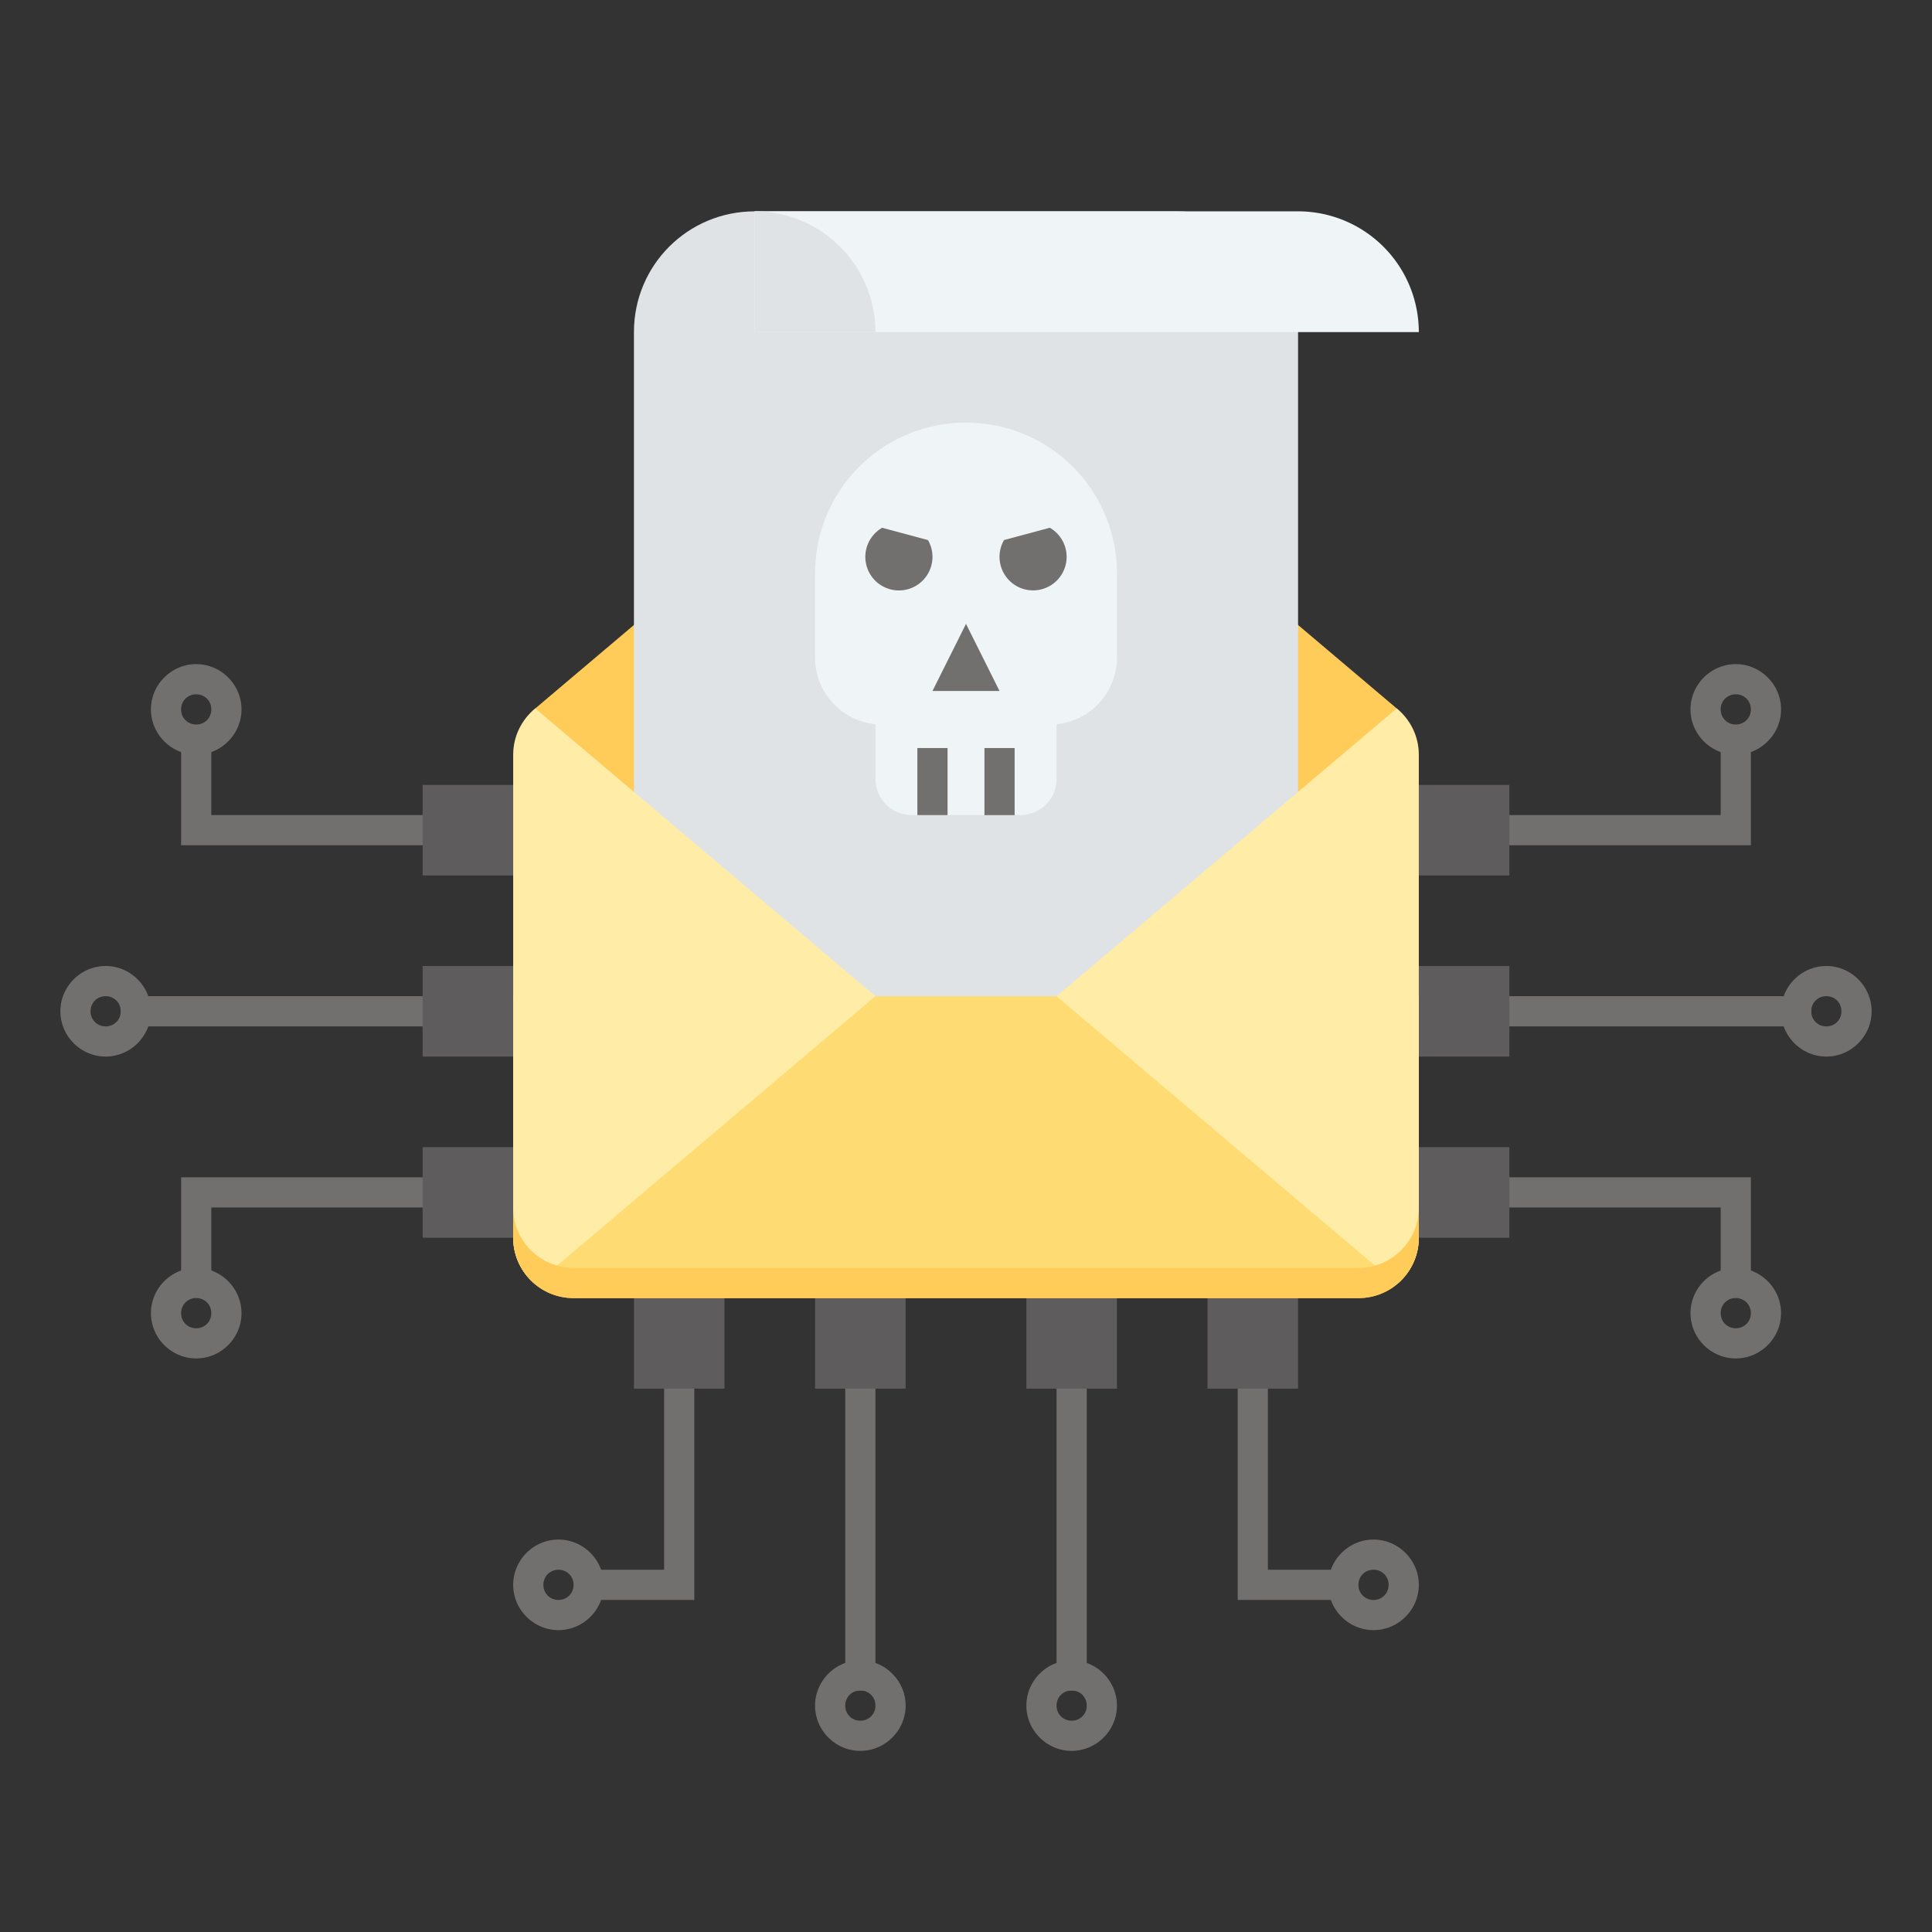
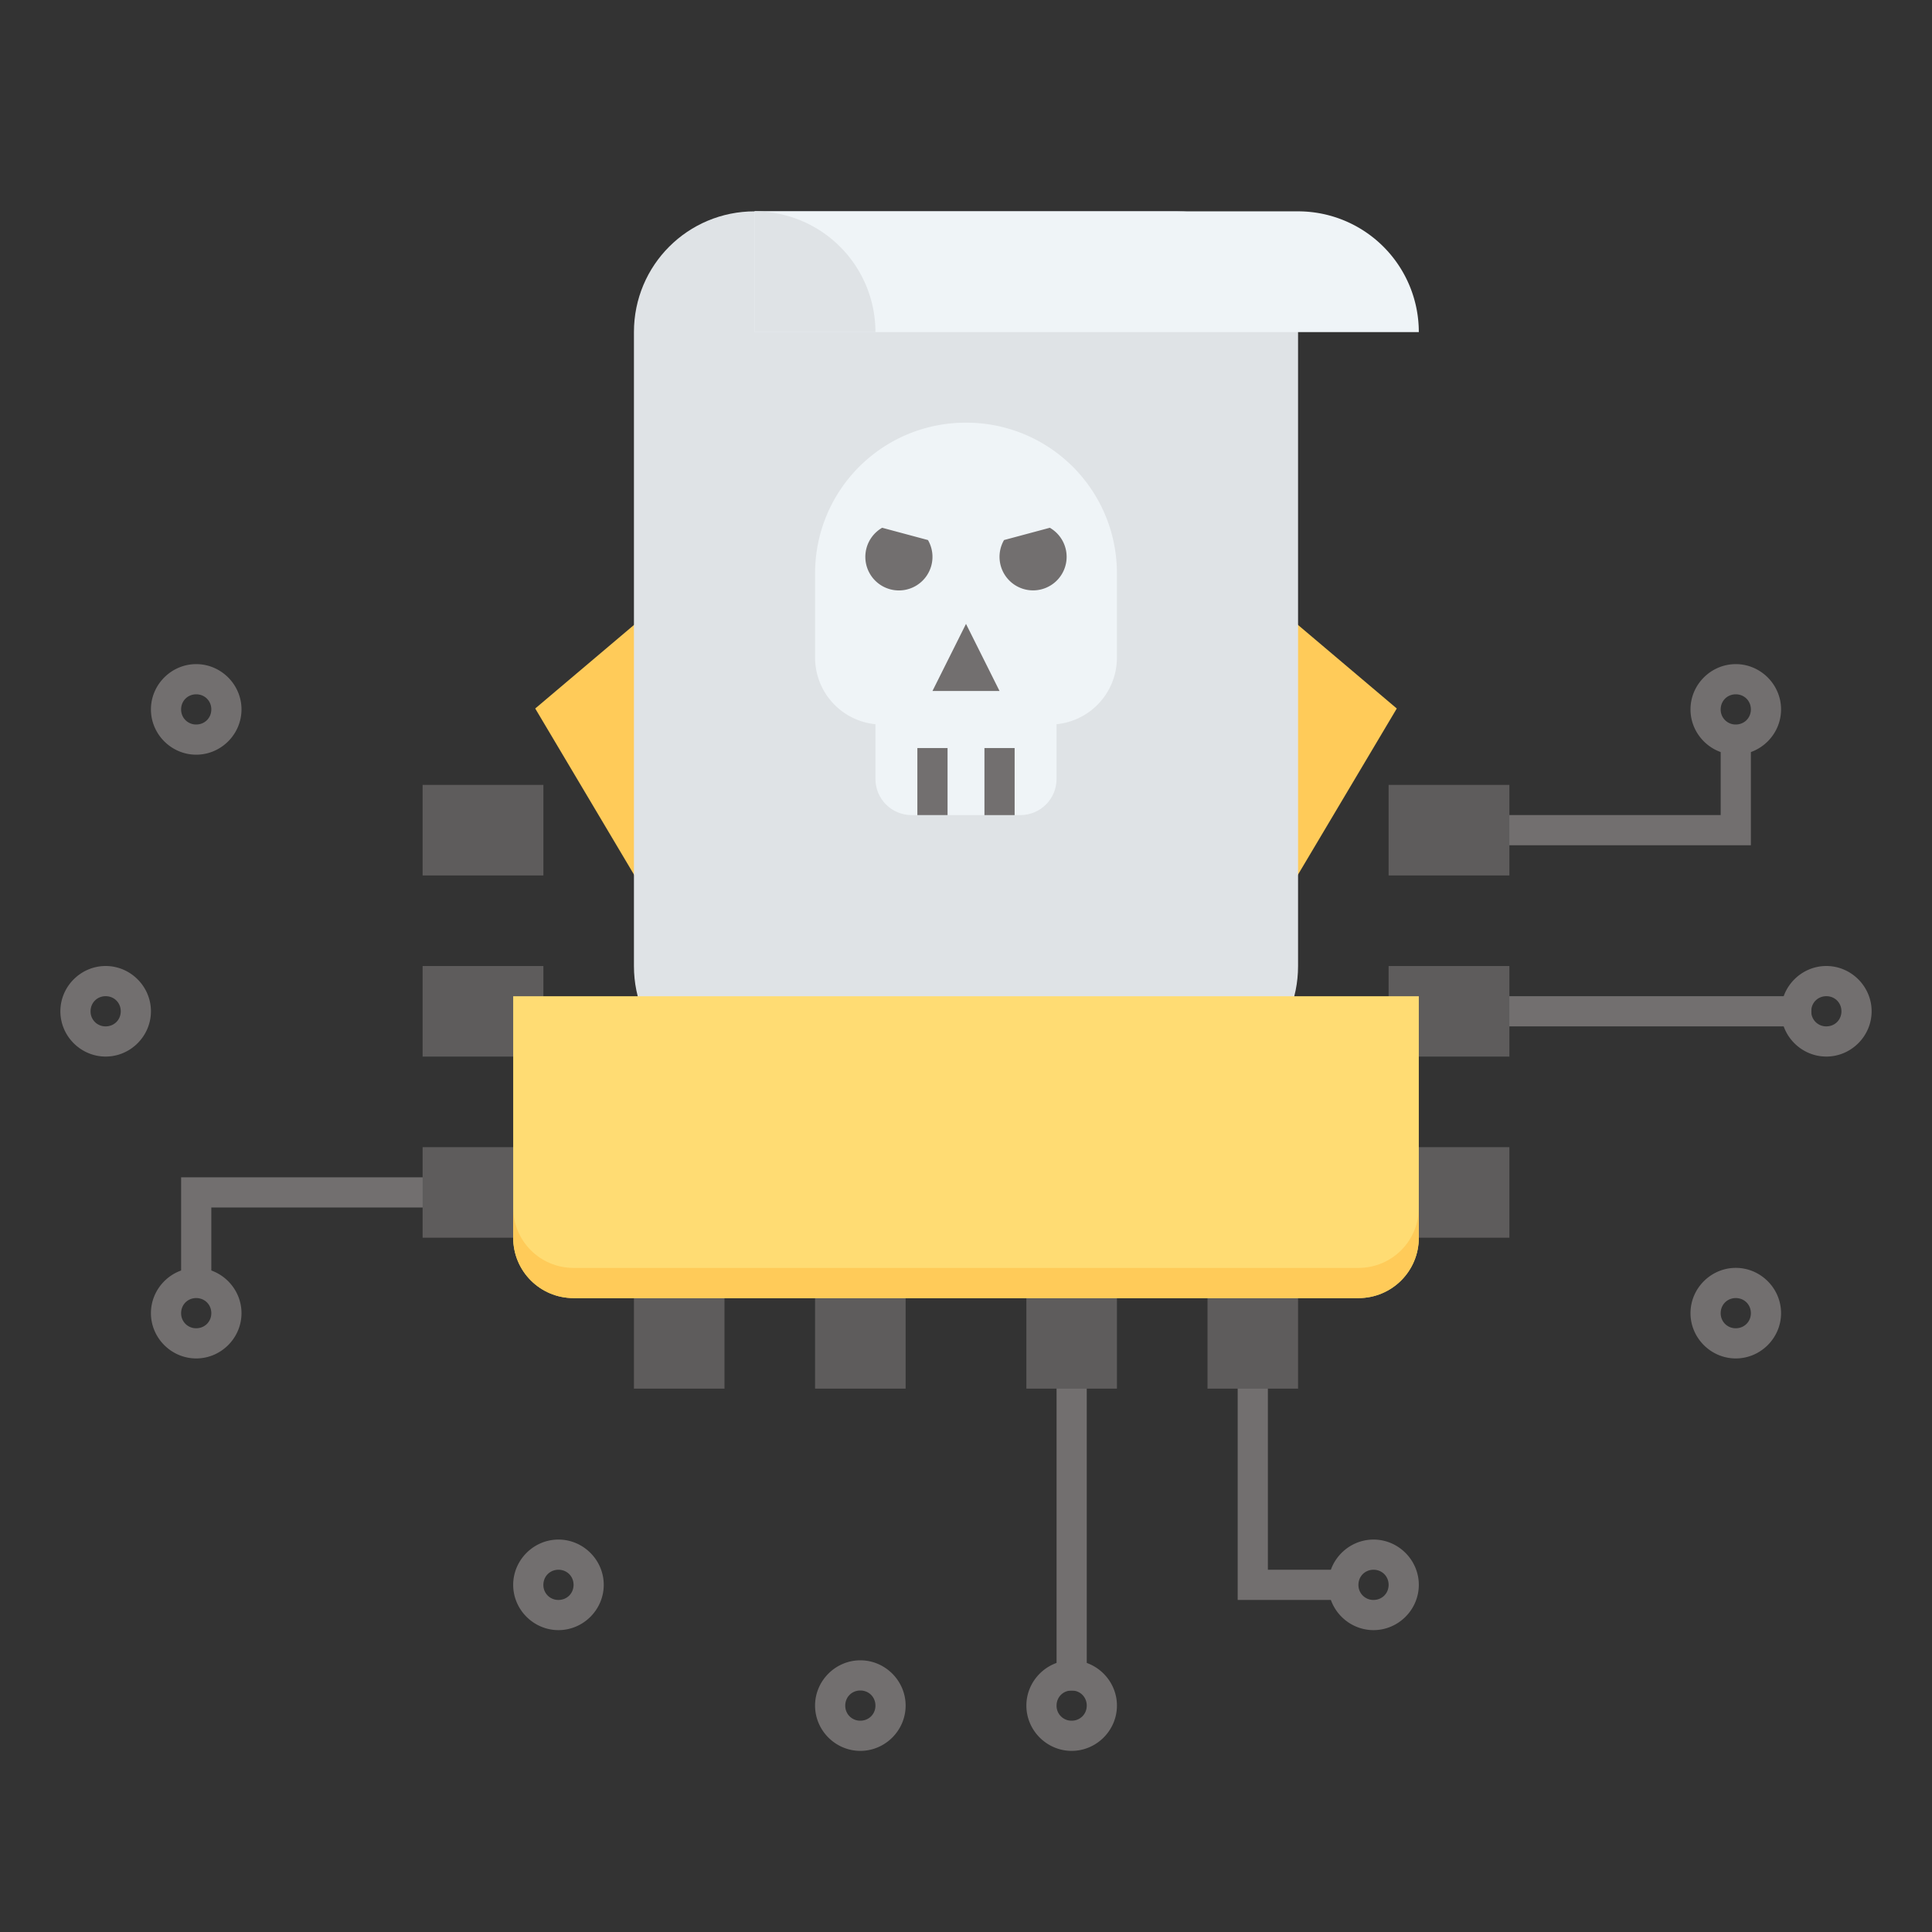
<svg xmlns="http://www.w3.org/2000/svg" width="64" height="64" id="email">
  <rect width="100%" height="100%" fill="#333333" stroke="none" />
-   <path fill="#726f6f" fill-rule="evenodd" d="M822 1137.361v1h11v-1h-11z" color="#000" font-family="sans-serif" font-weight="400" overflow="visible" style="line-height:normal;text-indent:0;text-align:start;text-decoration-line:none;text-decoration-style:solid;text-decoration-color:#000;text-transform:none;block-progression:tb;isolation:auto;mix-blend-mode:normal" transform="translate(-818 -1104.361)" />
  <path fill="#726f6f" d="M821.5 1136.361c-.823 0-1.5.678-1.5 1.5 0 .823.677 1.5 1.5 1.5s1.5-.677 1.5-1.5c0-.822-.677-1.5-1.5-1.5zm0 1c.282 0 .5.218.5.5 0 .282-.218.5-.5.5a.493.493 0 0 1-.5-.5c0-.282.218-.5.5-.5z" color="#000" font-family="sans-serif" font-weight="400" overflow="visible" style="line-height:normal;text-indent:0;text-align:start;text-decoration-line:none;text-decoration-style:solid;text-decoration-color:#000;text-transform:none;block-progression:tb;isolation:auto;mix-blend-mode:normal" transform="translate(-818 -1104.361)" />
  <path fill="#726f6f" fill-rule="evenodd" d="M824 1143.361v3.5h1v-2.5h8v-1h-9z" color="#000" font-family="sans-serif" font-weight="400" overflow="visible" style="line-height:normal;text-indent:0;text-align:start;text-decoration-line:none;text-decoration-style:solid;text-decoration-color:#000;text-transform:none;block-progression:tb;isolation:auto;mix-blend-mode:normal" transform="translate(-818 -1104.361)" />
  <path fill="#726f6f" d="M824.5 1146.361c-.823 0-1.5.678-1.5 1.5 0 .823.677 1.5 1.5 1.5s1.5-.677 1.5-1.5c0-.822-.677-1.5-1.5-1.5zm0 1c.282 0 .5.218.5.5 0 .282-.218.5-.5.5a.493.493 0 0 1-.5-.5c0-.282.218-.5.5-.5z" color="#000" font-family="sans-serif" font-weight="400" overflow="visible" style="line-height:normal;text-indent:0;text-align:start;text-decoration-line:none;text-decoration-style:solid;text-decoration-color:#000;text-transform:none;block-progression:tb;isolation:auto;mix-blend-mode:normal" transform="translate(-818 -1104.361)" />
-   <path fill="#726f6f" fill-rule="evenodd" d="M824 1128.861v3.5h9v-1h-8v-2.5h-1z" color="#000" font-family="sans-serif" font-weight="400" overflow="visible" style="line-height:normal;text-indent:0;text-align:start;text-decoration-line:none;text-decoration-style:solid;text-decoration-color:#000;text-transform:none;block-progression:tb;isolation:auto;mix-blend-mode:normal" transform="translate(-818 -1104.361)" />
  <path fill="#726f6f" d="M824.5 1126.361c-.823 0-1.5.678-1.5 1.5 0 .823.677 1.5 1.5 1.5s1.5-.677 1.5-1.5c0-.822-.677-1.5-1.5-1.5zm0 1c.282 0 .5.218.5.5 0 .282-.218.5-.5.5a.493.493 0 0 1-.5-.5c0-.282.218-.5.5-.5z" color="#000" font-family="sans-serif" font-weight="400" overflow="visible" style="line-height:normal;text-indent:0;text-align:start;text-decoration-line:none;text-decoration-style:solid;text-decoration-color:#000;text-transform:none;block-progression:tb;isolation:auto;mix-blend-mode:normal" transform="translate(-818 -1104.361)" />
  <path fill="#726f6f" fill-rule="evenodd" d="M867 1137.361v1h11v-1h-11z" color="#000" font-family="sans-serif" font-weight="400" overflow="visible" style="line-height:normal;text-indent:0;text-align:start;text-decoration-line:none;text-decoration-style:solid;text-decoration-color:#000;text-transform:none;block-progression:tb;isolation:auto;mix-blend-mode:normal" transform="translate(-818 -1104.361)" />
  <path fill="#726f6f" d="M878.5 1136.361c-.823 0-1.5.678-1.5 1.5 0 .823.677 1.5 1.5 1.5s1.5-.677 1.5-1.5c0-.822-.677-1.5-1.5-1.5zm0 1c.282 0 .5.218.5.5 0 .282-.218.5-.5.5a.493.493 0 0 1-.5-.5c0-.282.218-.5.5-.5z" color="#000" font-family="sans-serif" font-weight="400" overflow="visible" style="line-height:normal;text-indent:0;text-align:start;text-decoration-line:none;text-decoration-style:solid;text-decoration-color:#000;text-transform:none;block-progression:tb;isolation:auto;mix-blend-mode:normal" transform="translate(-818 -1104.361)" />
  <path fill="#726f6f" fill-rule="evenodd" d="M853 1149.33v11.031h1v-11.03h-1z" color="#000" font-family="sans-serif" font-weight="400" overflow="visible" style="line-height:normal;text-indent:0;text-align:start;text-decoration-line:none;text-decoration-style:solid;text-decoration-color:#000;text-transform:none;block-progression:tb;isolation:auto;mix-blend-mode:normal" transform="translate(-818 -1104.361)" />
  <path fill="#726f6f" d="M853.5 1159.361c-.823 0-1.5.678-1.5 1.5 0 .823.677 1.5 1.5 1.5s1.5-.677 1.5-1.5c0-.822-.677-1.5-1.5-1.5zm0 1c.282 0 .5.218.5.5 0 .282-.218.5-.5.5a.493.493 0 0 1-.5-.5c0-.282.218-.5.5-.5z" color="#000" font-family="sans-serif" font-weight="400" overflow="visible" style="line-height:normal;text-indent:0;text-align:start;text-decoration-line:none;text-decoration-style:solid;text-decoration-color:#000;text-transform:none;block-progression:tb;isolation:auto;mix-blend-mode:normal" transform="translate(-818 -1104.361)" />
-   <path fill="#726f6f" fill-rule="evenodd" d="M867 1143.361v1h8v2.5h1v-3.5h-9z" color="#000" font-family="sans-serif" font-weight="400" overflow="visible" style="line-height:normal;text-indent:0;text-align:start;text-decoration-line:none;text-decoration-style:solid;text-decoration-color:#000;text-transform:none;block-progression:tb;isolation:auto;mix-blend-mode:normal" transform="translate(-818 -1104.361)" />
  <path fill="#726f6f" d="M875.5 1146.361c-.823 0-1.5.678-1.5 1.5 0 .823.677 1.5 1.5 1.5s1.5-.677 1.5-1.5c0-.822-.677-1.5-1.5-1.5zm0 1c.282 0 .5.218.5.5 0 .282-.218.5-.5.5a.493.493 0 0 1-.5-.5c0-.282.218-.5.5-.5z" color="#000" font-family="sans-serif" font-weight="400" overflow="visible" style="line-height:normal;text-indent:0;text-align:start;text-decoration-line:none;text-decoration-style:solid;text-decoration-color:#000;text-transform:none;block-progression:tb;isolation:auto;mix-blend-mode:normal" transform="translate(-818 -1104.361)" />
  <path fill="#726f6f" fill-rule="evenodd" d="M875 1128.861v2.5h-8v1h9v-3.5h-1z" color="#000" font-family="sans-serif" font-weight="400" overflow="visible" style="line-height:normal;text-indent:0;text-align:start;text-decoration-line:none;text-decoration-style:solid;text-decoration-color:#000;text-transform:none;block-progression:tb;isolation:auto;mix-blend-mode:normal" transform="translate(-818 -1104.361)" />
  <path fill="#726f6f" d="M875.5 1126.361c-.823 0-1.5.678-1.5 1.5 0 .823.677 1.5 1.5 1.5s1.5-.677 1.5-1.5c0-.822-.677-1.5-1.5-1.5zm0 1c.282 0 .5.218.5.5 0 .282-.218.5-.5.5a.493.493 0 0 1-.5-.5c0-.282.218-.5.5-.5z" color="#000" font-family="sans-serif" font-weight="400" overflow="visible" style="line-height:normal;text-indent:0;text-align:start;text-decoration-line:none;text-decoration-style:solid;text-decoration-color:#000;text-transform:none;block-progression:tb;isolation:auto;mix-blend-mode:normal" transform="translate(-818 -1104.361)" />
  <path fill="#726f6f" fill-rule="evenodd" d="M859 1149.33v8.031h3.5v-1H860v-7.03h-1z" color="#000" font-family="sans-serif" font-weight="400" overflow="visible" style="line-height:normal;text-indent:0;text-align:start;text-decoration-line:none;text-decoration-style:solid;text-decoration-color:#000;text-transform:none;block-progression:tb;isolation:auto;mix-blend-mode:normal" transform="translate(-818 -1104.361)" />
  <path fill="#726f6f" d="M863.5 1155.361c-.823 0-1.5.678-1.5 1.5 0 .823.677 1.5 1.5 1.5s1.5-.677 1.5-1.5c0-.822-.677-1.5-1.5-1.5zm0 1c.282 0 .5.218.5.5 0 .282-.218.5-.5.5a.493.493 0 0 1-.5-.5c0-.282.218-.5.5-.5z" color="#000" font-family="sans-serif" font-weight="400" overflow="visible" style="line-height:normal;text-indent:0;text-align:start;text-decoration-line:none;text-decoration-style:solid;text-decoration-color:#000;text-transform:none;block-progression:tb;isolation:auto;mix-blend-mode:normal" transform="translate(-818 -1104.361)" />
-   <path fill="#726f6f" fill-rule="evenodd" d="M840 1149.33v7.031h-2.5v1h3.5v-8.03h-1zm6 0v11.031h1v-11.03h-1z" color="#000" font-family="sans-serif" font-weight="400" overflow="visible" style="line-height:normal;text-indent:0;text-align:start;text-decoration-line:none;text-decoration-style:solid;text-decoration-color:#000;text-transform:none;block-progression:tb;isolation:auto;mix-blend-mode:normal" transform="translate(-818 -1104.361)" />
  <path fill="#5e5c5c" d="M24 42.001v4h-3v-4zm6 0v4h-3v-4zm7 0v4h-3v-4zm6 0v4h-3v-4zm-29-4h4v3h-4zm0-6h4v3h-4zm0-6h4v3h-4zm32 12h4v3h-4zm0-6h4v3h-4zm0-6h4v3h-4z" />
  <path fill="#ffcb59" d="M46.27 23.47 35 13.935h-6L17.73 23.47l7.135 12h14.27z" />
  <path fill="#dfe3e6" d="M25 7.001h14c2.216 0 4 1.784 4 4v21c0 2.216-1.784 4-4 4H25c-2.216 0-4-1.784-4-4v-21c0-2.216 1.784-4 4-4z" />
  <path fill="#ffdc73" d="M47 33.001v8c0 1.108-.892 2-2 2H19c-1.108 0-2-.892-2-2v-8z" />
-   <path fill="#ffeca6" d="M17.73 23.466c-.442.366-.73.913-.73 1.535v16c0 .622.288 1.17.73 1.535L29 33.001l-11.27-9.535zm28.54 0c.442.366.73.913.73 1.535v16c0 .622-.288 1.17-.73 1.535L35 33.001l11.27-9.535z" />
  <path fill="#ffcb59" d="M17 40.001v1c0 1.108.892 2 2 2h26c1.108 0 2-.892 2-2v-1c0 1.108-.892 2-2 2H19c-1.108 0-2-.892-2-2z" />
  <path fill="#eff4f7" d="M32 14.001c-2.77 0-5 2.23-5 5v2.777c0 1.231.992 2.223 2.223 2.223h5.554A2.218 2.218 0 0 0 37 21.778v-2.777c0-2.77-2.23-5-5-5z" />
  <path fill="#eff4f7" d="M30.2 22.201h3.6c.665 0 1.2.535 1.2 1.2v2.4c0 .665-.535 1.2-1.2 1.2h-3.6c-.665 0-1.2-.535-1.2-1.2v-2.4c0-.665.535-1.2 1.2-1.2z" />
  <path fill="none" stroke="#726f6f" d="M30.889 27.001V24.78m2.222 2.222V24.78" />
  <path fill="#726f6f" d="M29.223 17.483a1.112 1.112 0 1 0 1.517.407l-1.517-.407zm5.554 0-1.517.407a1.111 1.111 0 0 0 .08 1.232 1.111 1.111 0 0 0 1.17.397 1.111 1.111 0 0 0 .814-.928 1.111 1.111 0 0 0-.547-1.108zM32 20.667l-1.111 2.223h2.222L32 20.667Z" />
  <path fill="#eff4f7" d="M43 7.001a4 4 0 0 1 4 4h-4zm-18 0h18v4H25z" />
  <path fill="#dfe3e6" d="M25 7.001a4 4 0 0 1 4 4h-4z" />
  <path fill="#726f6f" d="M846.5 1159.361c-.823 0-1.5.678-1.5 1.5 0 .823.677 1.5 1.5 1.5s1.5-.677 1.5-1.5c0-.822-.677-1.5-1.5-1.5zm0 1c.282 0 .5.218.5.5 0 .282-.218.5-.5.5a.493.493 0 0 1-.5-.5c0-.282.218-.5.5-.5zm-10-5c-.823 0-1.5.678-1.5 1.5 0 .823.677 1.5 1.5 1.5s1.5-.677 1.5-1.5c0-.822-.677-1.5-1.5-1.5zm0 1c.282 0 .5.218.5.5 0 .282-.218.5-.5.5a.493.493 0 0 1-.5-.5c0-.282.218-.5.5-.5z" color="#000" font-family="sans-serif" font-weight="400" overflow="visible" style="line-height:normal;text-indent:0;text-align:start;text-decoration-line:none;text-decoration-style:solid;text-decoration-color:#000;text-transform:none;block-progression:tb;isolation:auto;mix-blend-mode:normal" transform="translate(-818 -1104.361)" />
</svg>